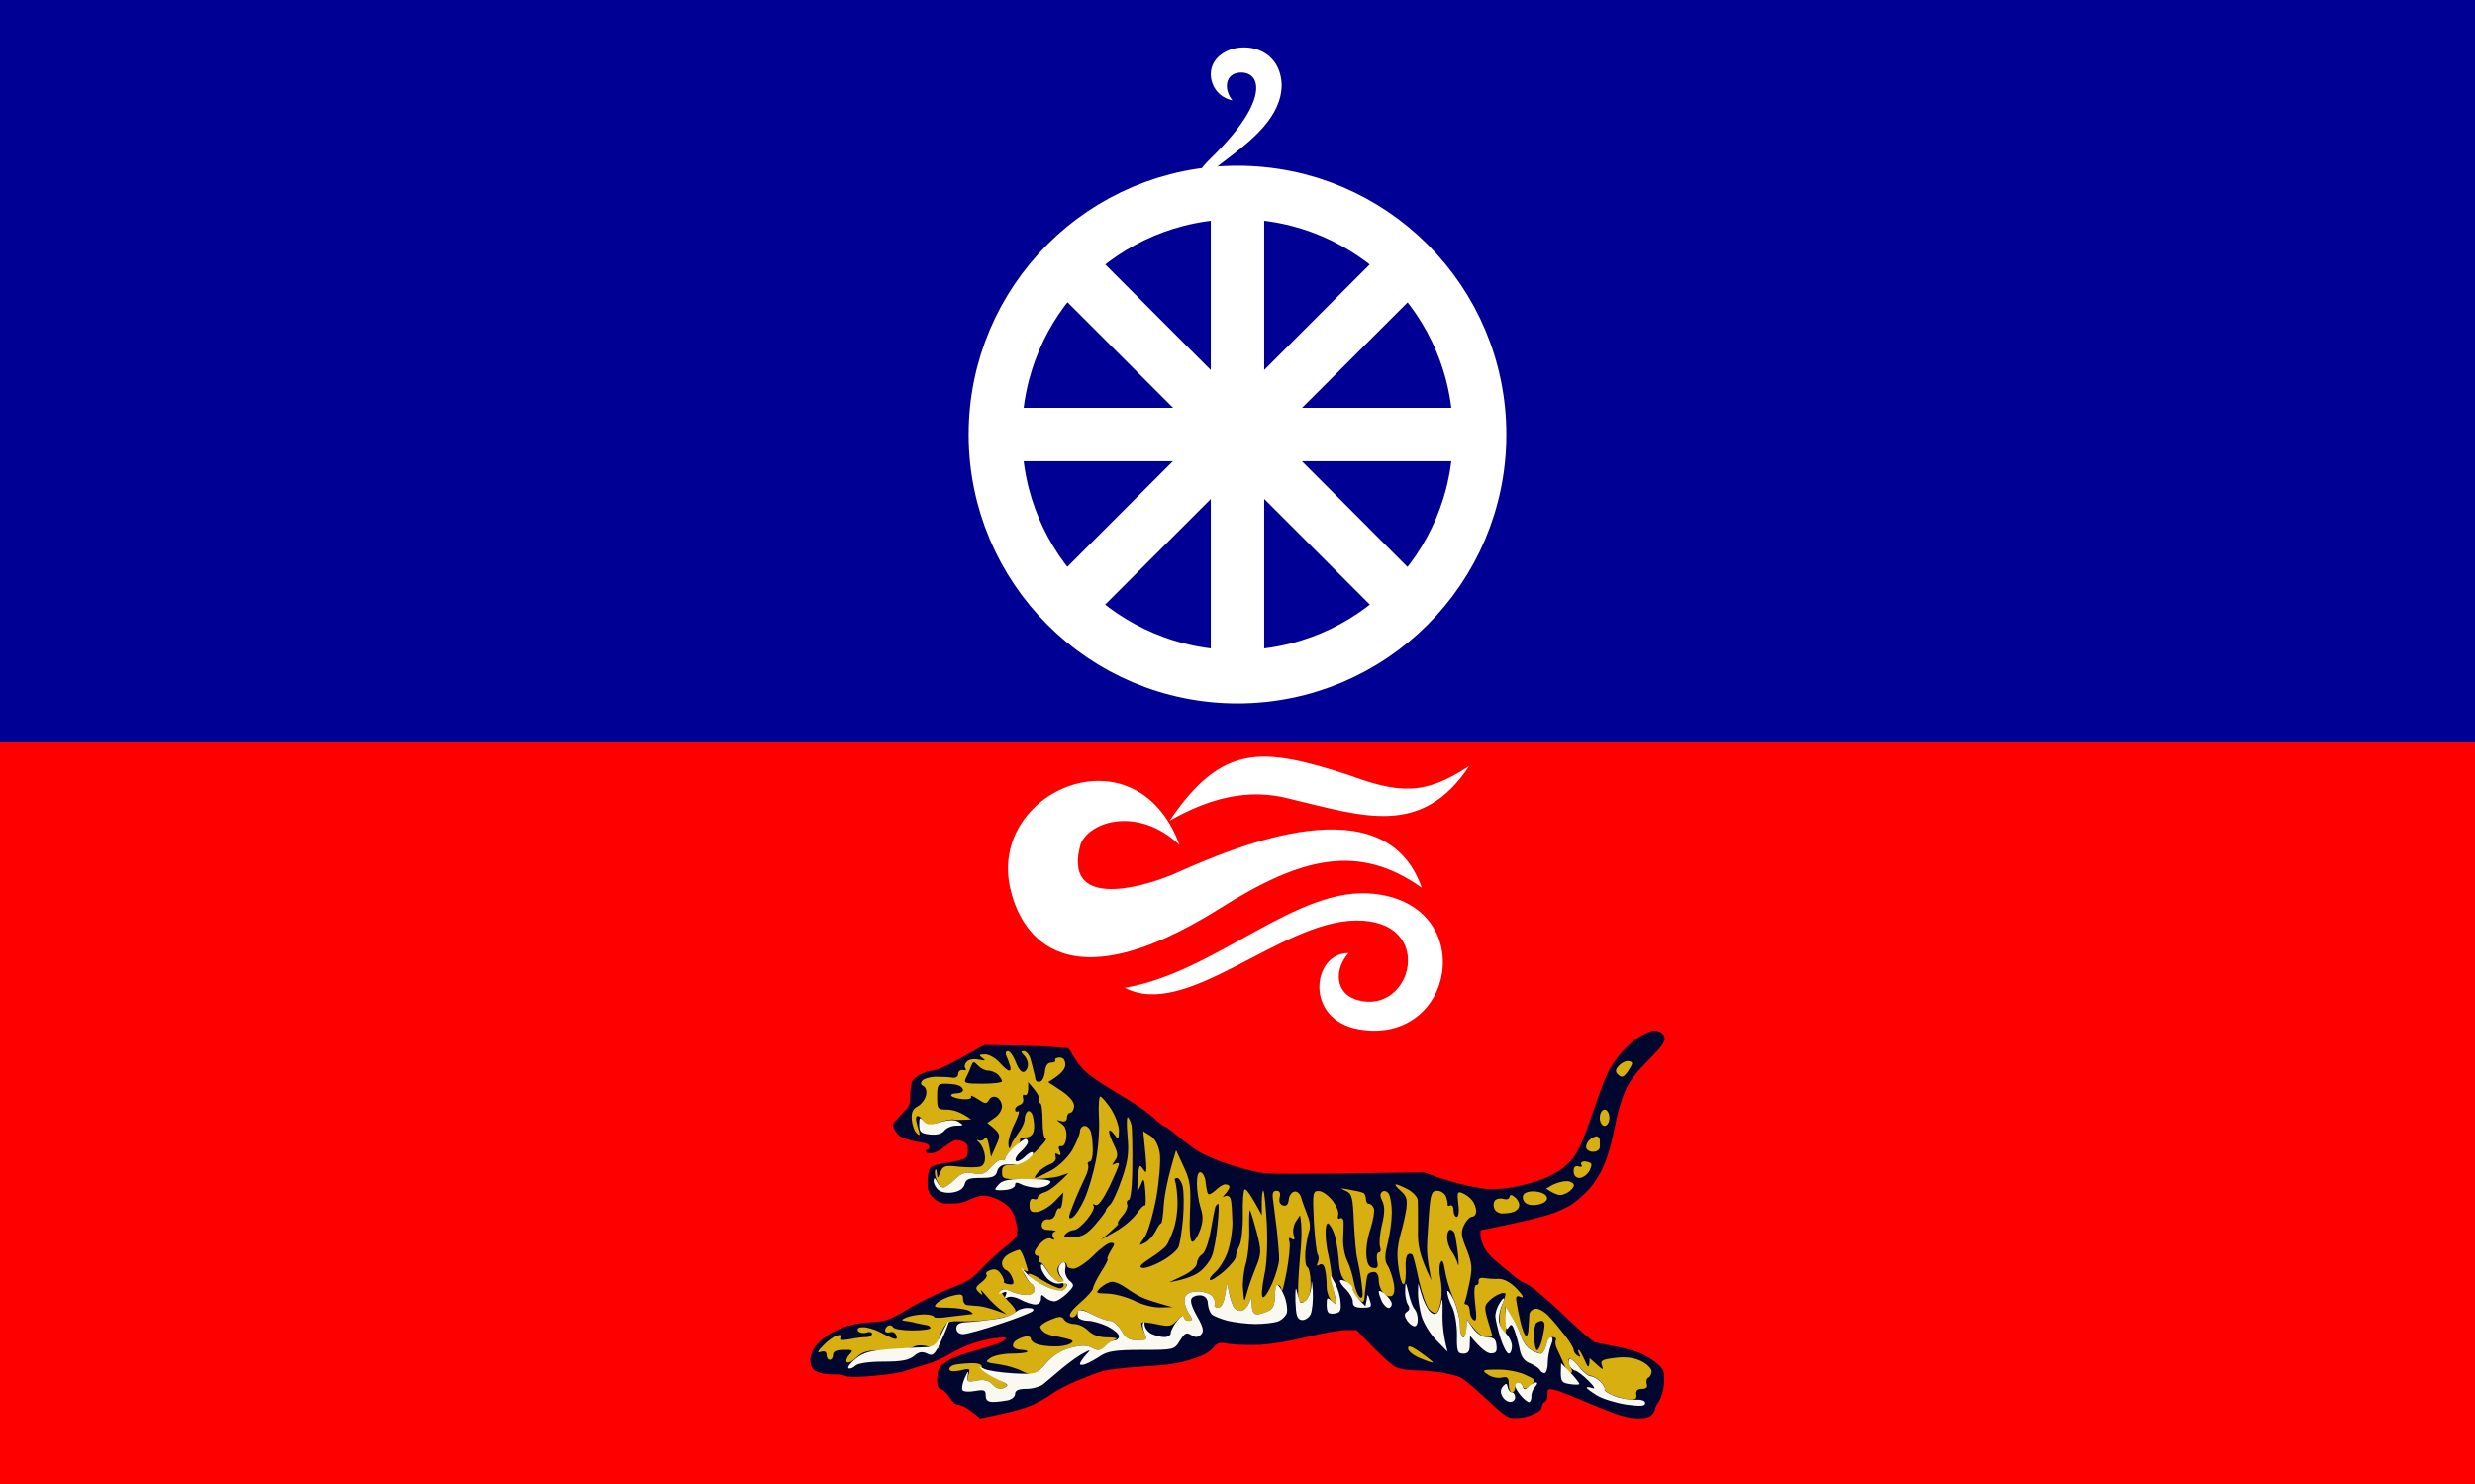
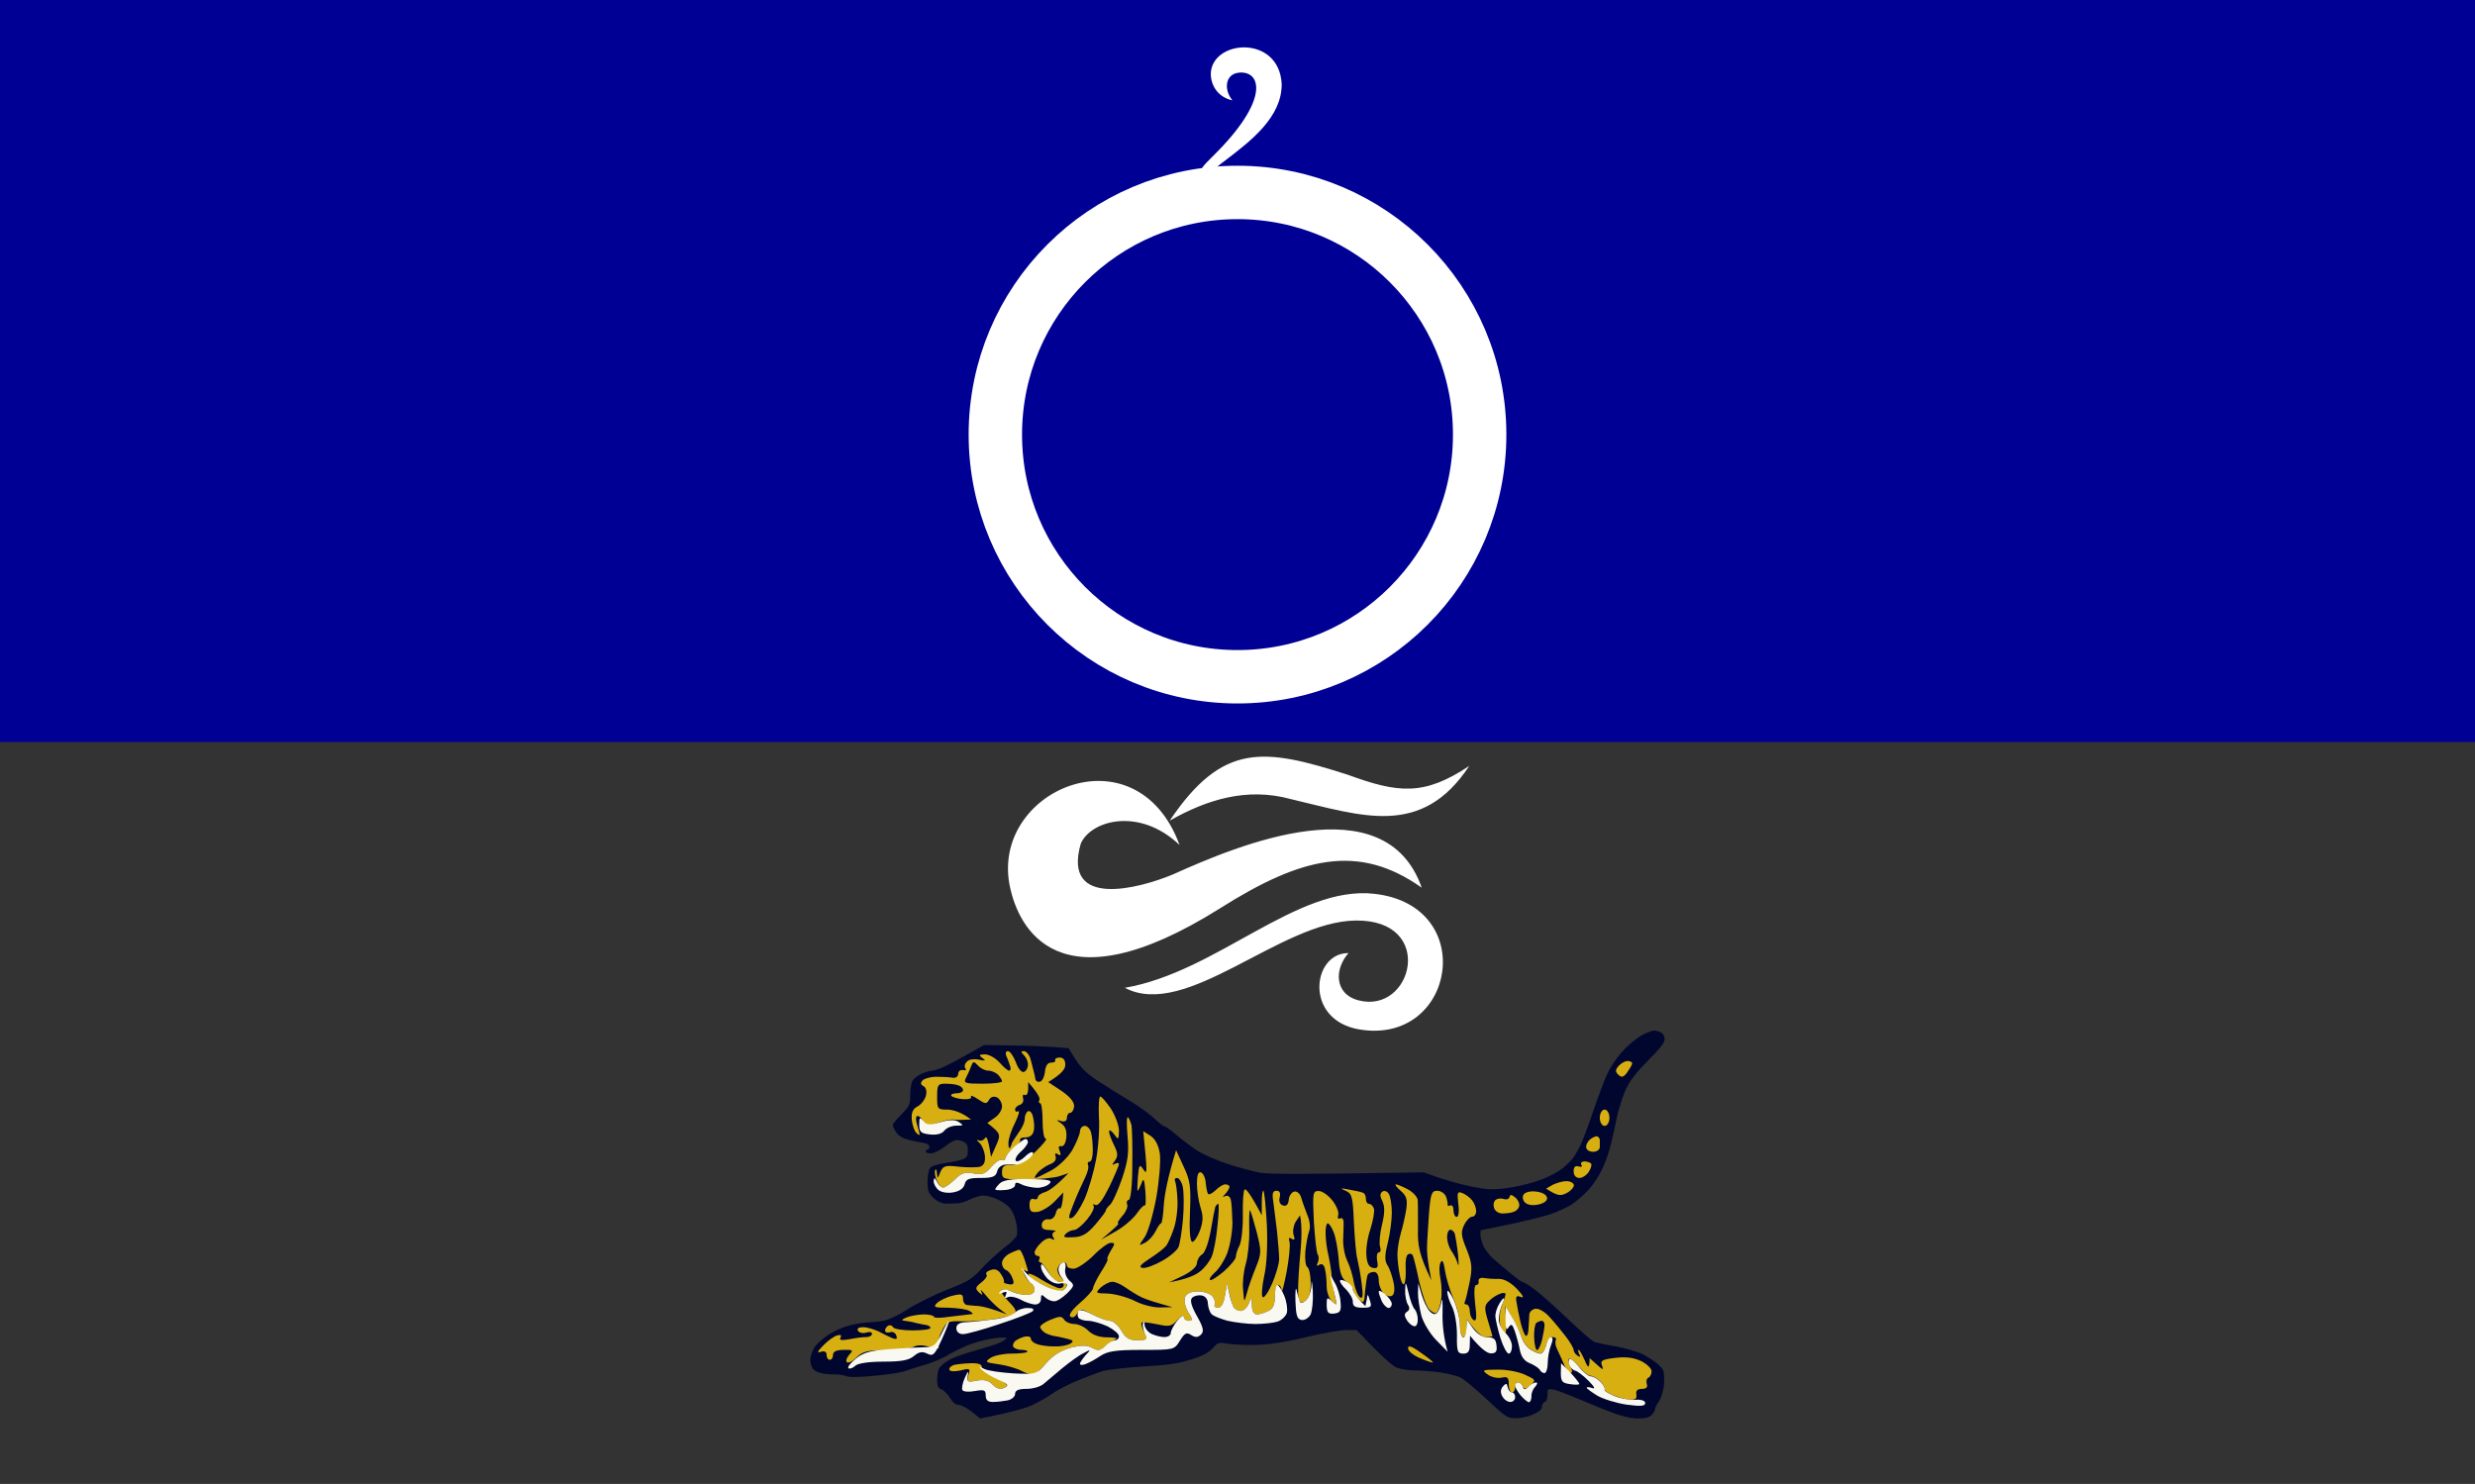
<svg xmlns="http://www.w3.org/2000/svg" xmlns:ns1="http://sodipodi.sourceforge.net/DTD/sodipodi-0.dtd" xmlns:ns2="http://www.inkscape.org/namespaces/inkscape" version="1.1" id="svg1" ns1:docname="광둥성기.svg" x="0px" y="0px" viewBox="0 0 927 555.8" xml:space="preserve" width="927" height="555.8" ns2:version="1.4 (86a8ad7, 2024-10-11)">
  <rect x="0" y="0" width="927" height="555.8" fill="#333333" stroke="none" />
  <defs id="defs1">
	
	
	
	
</defs>
  <style type="text/css" id="style1">
	.st0{fill-rule:evenodd;clip-rule:evenodd;fill:#000095;}
	.st1{fill-rule:evenodd;clip-rule:evenodd;fill:#D70018;}
	.st2{fill:#01062E;}
	.st3{fill-rule:evenodd;clip-rule:evenodd;fill:#D8AF10;}
	.st4{fill:#F9F9F1;}
	.st5{fill:#02062F;}
	.st6{fill:#043FA2;}
	.st7{fill:none;stroke:#043FA2;stroke-width:20.001;stroke-miterlimit:100;}
</style>
  <ns1:namedview bordercolor="#000000" borderopacity="0.25" id="namedview1" ns2:current-layer="svg1" ns2:cx="388" ns2:cy="378.5" ns2:deskcolor="#d1d1d1" ns2:pagecheckerboard="0" ns2:pageopacity="0.0" ns2:showpageshadow="2" ns2:window-height="991" ns2:window-maximized="1" ns2:window-width="1920" ns2:window-x="-9" ns2:window-y="-9" ns2:zoom="1" pagecolor="#ffffff">
	</ns1:namedview>
  <path id="Layer" ns2:label="Layer" class="st0" d="M 0,0 H 927 V 277.9 H 0 Z" />
-   <path id="광둥성장" ns2:label="Layer" class="st1" d="M 0,277.9 H 927 V 555.8 H 0 Z" style="stroke-width:1;fill:#fe0000;fill-opacity:1" />
  <path id="path1" class="st2" d="m 614.5,388 c -2,1.2 -5.1,3.8 -7,6 -1.9,2.1 -4.3,5.6 -5.3,7.8 -1.1,2.2 -3.5,8.6 -5.4,14.2 -1.9,5.7 -4.2,11.6 -5,13.3 -0.9,1.7 -2.1,3.8 -2.7,4.6 -0.7,0.8 -2.3,2.4 -3.7,3.6 -1.4,1.1 -4.8,3 -7.5,4.1 -2.8,1.1 -8,2.5 -11.6,3.1 -3.9,0.7 -7.8,0.9 -10,0.6 -2,-0.3 -5.6,-0.9 -7.9,-1.5 -2.4,-0.5 -6.8,-1.8 -9.8,-2.8 l -5.3,-1.9 c -49.2,0.8 -58.1,0.7 -61.5,0.1 -2.6,-0.5 -7.9,-1.9 -11.9,-3.2 -3.9,-1.3 -9,-3.5 -11.1,-4.8 -2.2,-1.4 -5.8,-4.1 -7.9,-5.9 -2.2,-1.9 -4.3,-3.4 -4.7,-3.4 -0.4,0 -2.2,-1.4 -4,-3.1 -1.8,-1.7 -6.1,-4.8 -9.7,-6.9 -3.5,-2.1 -8.8,-5.4 -11.7,-7.3 -3.8,-2.6 -5.9,-4.6 -7.9,-7.7 l -2.7,-4.3 c -6.7,-0.6 -13.8,-0.9 -20.1,-1 l -11.5,-0.2 c -10,5.7 -14.3,7.9 -15.8,8.5 -1.6,0.7 -3.5,1.2 -4.2,1.2 -0.7,0 -2.4,0.6 -3.9,1.3 -1.5,0.8 -3,2.1 -3.2,3.1 -0.3,0.9 -0.6,3.2 -0.6,5.1 0,3.1 -0.3,3.8 -3.2,6.7 -1.8,1.8 -3.3,3.6 -3.3,4.1 0,0.5 0.6,1.8 1.4,2.9 1,1.3 2.6,2.2 4.9,2.7 1.9,0.5 4.3,0.9 5.4,1.1 1.2,0.2 2,0.8 2,1.4 0,0.6 -0.3,1.1 -0.7,1.1 -0.4,0 -0.7,0.3 -0.7,0.7 0,0.4 0.8,0.7 1.9,0.7 1.2,0 3.3,-1 5.2,-2.5 1.8,-1.4 3.8,-2.6 4.5,-2.5 0.7,0 1.9,0.3 2.7,0.7 1.1,0.5 1.5,1.4 1.5,3.2 0,2 -0.4,2.7 -1.6,3.2 -0.9,0.4 -3.9,1.1 -6.7,1.5 -3.4,0.5 -5.3,1.1 -5.9,2 -0.5,0.7 -0.9,2.9 -0.9,5 0,3.2 0.3,4.1 2.1,6 1.5,1.4 3,2.1 4.5,2.2 1.3,0 3.3,0 4.5,-0.1 1.2,0 3.4,-0.7 4.9,-1.5 1.5,-0.7 3.6,-1.4 4.8,-1.4 1.2,0 3.4,0.5 4.9,1.2 1.5,0.6 3.6,1.9 4.7,3 1.2,1.2 2.2,3.3 2.7,5.5 0.5,2 0.6,4.3 0.4,5.1 -0.2,0.8 -2.2,2.8 -4.5,4.5 -2.3,1.8 -6.2,5.3 -8.5,7.8 -4.1,4.4 -4.9,4.9 -13.3,8.2 -5,2 -11.6,5.3 -14.7,7.3 -3.1,2 -6.9,3.9 -8.6,4.2 -1.6,0.4 -4.3,0.6 -5.9,0.7 -1.5,0 -4.8,0.5 -7.1,1.1 -2.4,0.6 -6.1,2.2 -8.1,3.6 -2.1,1.4 -4.5,3.5 -5.2,4.8 -0.8,1.3 -1.5,3.3 -1.5,4.5 0,1.2 0.4,2.7 0.9,3.3 0.5,0.7 1.9,1.5 3.1,1.7 1.2,0.3 3.3,0.5 4.8,0.5 1.5,-0.1 3.5,0.2 4.5,0.6 1.2,0.5 4.7,0.5 10.6,-0.1 4.9,-0.4 10.1,-1.2 11.7,-1.8 1.6,-0.6 5,-1.7 7.6,-2.4 2.5,-0.7 6.6,-2.4 8.9,-3.9 2.4,-1.4 6.3,-3.2 8.7,-4 2.3,-0.8 6.2,-1.7 8.4,-2 2.3,-0.3 4.2,-0.3 4.2,0 0,0.3 -1,1.1 -2.2,1.6 -1.2,0.6 -5.3,1.9 -9.2,3 -3.8,1 -8.4,2.6 -10,3.6 -1.7,0.9 -3.4,2.4 -3.8,3.2 -0.4,0.7 -0.7,2.7 -0.7,4.3 0,2.3 0.3,3 1.6,3.5 0.9,0.3 2.3,1.7 3.2,3.2 1.1,1.8 2.2,2.6 3.3,2.6 0.8,0 3,1.1 4.8,2.5 l 3.2,2.6 c 11.8,-2.3 17.1,-3.9 19.5,-5 2.3,-1.1 5.6,-2.9 7.2,-4.1 1.6,-1.2 5.8,-3.4 9.3,-4.9 3.6,-1.5 8.1,-3.2 10.1,-3.8 1.9,-0.5 8.8,-1.3 15.2,-1.7 9.3,-0.5 13,-1.1 17.7,-2.6 4.3,-1.3 6.5,-2.5 8.1,-4.2 2.1,-2.3 2.1,-2.3 6.4,-1.6 2.4,0.3 7.6,0.5 11.5,0.3 4.7,-0.3 10.9,-1.3 17.7,-3 5.7,-1.4 12.2,-2.5 14.3,-2.5 h 4 c 9.8,10.3 13.3,13.3 14.9,14 1.5,0.6 4.5,1.1 6.7,1.1 2.1,0 6.4,0.3 9.5,0.7 3.1,0.5 6.5,1.3 7.7,1.9 1.2,0.5 5.7,4.2 9.9,8.2 7.4,6.9 7.9,7.1 11,7.1 1.8,0 4.7,-0.6 6.4,-1.4 2.3,-1 3.3,-1.9 3.3,-2.9 0,-0.8 0.5,-1.6 1.1,-1.8 0.6,-0.2 1,-1.2 1,-2.7 0,-2.2 0.1,-2.3 2.4,-1.9 1.3,0.3 5.5,1.9 9.5,3.6 4,1.7 9.6,4 12.6,5.1 3.5,1.3 6.8,2.1 9.3,2.1 2.9,0 4.3,-0.4 5.2,-1.3 0.7,-0.7 1.3,-1.7 1.3,-2.2 0,-0.5 0.6,-1.8 1.4,-2.8 0.8,-1.2 1.6,-3.7 1.9,-6 0.2,-2.2 0.1,-4.6 -0.2,-5.5 -0.3,-0.9 -1.7,-2.4 -3.1,-3.4 -1.4,-1 -3.8,-2.5 -5.4,-3.2 -1.6,-0.7 -5.8,-1.9 -9.3,-2.6 -3.6,-0.6 -7.2,-1.4 -7.9,-1.6 -0.8,-0.2 -5.4,-4.2 -10.2,-8.8 -4.8,-4.6 -10.4,-9.5 -12.4,-11 -2,-1.5 -4,-2.7 -4.4,-2.7 -0.4,0 -2.3,-1.4 -4.3,-3.1 -2,-1.6 -4.8,-4 -6.2,-5.2 -1.5,-1.2 -3.2,-3.3 -4,-4.8 -0.7,-1.5 -1.3,-3.5 -1.3,-4.5 0,-1 0,-1.8 0.1,-1.8 0.1,0 4.9,-1 10.7,-2.2 5.7,-1.2 12.5,-2.9 15.1,-3.7 2.5,-0.8 6.2,-2.5 8.2,-3.7 1.9,-1.3 4.8,-3.8 6.4,-5.6 1.7,-1.8 3.9,-5.2 5,-7.5 1.2,-2.4 2.7,-6.7 3.4,-9.7 0.7,-2.9 1.8,-7.8 2.4,-10.8 0.7,-2.9 2.1,-7.4 3.3,-9.9 1.5,-3.1 4,-6.3 8.3,-10.6 4.4,-4.4 6.1,-6.6 6.1,-7.9 0,-1 -0.6,-2.1 -1.4,-2.5 -0.8,-0.4 -2,-0.7 -2.7,-0.7 -0.7,0 -2.9,0.9 -4.9,2 z" />
  <path id="Path_3" class="st3" d="M 377.5 393.699 C 376.7 393.699 376.5 394.5 376.9 395.5 C 377.4 396.5 378.001 398.199 378.301 399.199 C 378.701 400.199 378.5 401 378 401 C 377.5 401.1 375.9 399.7 374.4 398 C 372.9 396.3 370.4 394.9 368.9 394.9 C 366.6 395 366.5 395.201 368 396.301 C 369.4 397.301 369.1 397.4 366.6 396.9 C 364.8 396.5 362.8 396.799 362.1 397.699 C 361.3 398.499 361.1 399.599 361.6 400.199 C 362.1 400.799 361.699 401.001 360.699 400.801 C 359.799 400.601 358.9 401.199 358.9 402.199 C 358.8 403.399 357.9 403.9 356.4 403.6 C 355.1 403.4 352.401 403.301 350.301 403.301 C 348.301 403.401 346.1 403.999 345.5 404.699 C 344.7 405.599 344.8 406.301 345.9 406.801 C 346.9 407.401 347.201 408.8 346.801 410.4 C 346.401 411.9 344.999 413.7 343.699 414.4 C 341.899 415.3 341.3 416.6 341.5 419.4 C 341.7 421.4 342.5 423.8 343.4 424.5 C 344.7 425.7 344.699 425.2 343.699 422 C 342.899 419.4 342.899 418 343.699 418 C 344.299 418 345.301 418.9 345.801 420 C 346.601 421.7 347.3 421.8 351 420.6 C 353.3 419.8 356 419.201 357 419.301 C 358 419.501 360.001 419.5 361.301 419.4 L 363.699 419.301 C 359.999 416.501 357.1 415.7 354.9 415.6 C 351.1 415.6 351 415.399 351 410.699 C 351 406.399 351.3 405.9 354 405.9 C 355.7 405.9 357.9 406.1 358.9 406.5 C 359.9 406.8 360.699 407.601 360.699 408.301 C 360.699 409.001 359.601 409.5 358.301 409.5 C 356.901 409.5 356.001 409.9 356.301 410.4 C 356.601 410.9 358.5 411.499 360.6 411.699 C 362.8 411.799 364.099 411.499 363.699 410.699 C 363.399 410.099 364.501 410.499 366.301 411.699 C 369.001 413.499 369.5 413.6 370.4 412 C 371.1 410.8 372.1 410.5 373.4 411 C 374.4 411.5 375.301 413.1 375.301 414.4 C 375.301 415.7 374.1 417.699 372.5 418.699 L 369.801 420.6 C 374.901 424.6 374.9 424.9 373.1 429 L 371.199 433.301 C 370.099 426.401 369.5 425.301 368.9 426.301 C 368.4 427.101 367.3 427.5 366.5 427.1 C 365.6 426.7 365.801 427.1 366.801 428 C 367.801 428.9 368.7 431.1 368.9 432.9 C 369.1 435.2 368.5 436.5 367.1 437 C 365.9 437.3 362.299 437.3 359.199 437 C 353.999 436.4 353.299 436.6 352.199 439 C 351.199 441.6 351.1 441.601 350.9 439.301 C 350.8 438.001 350.499 437.6 350.199 438.4 C 349.999 439.3 350.3 441 351 442.4 C 351.6 443.7 352.701 444.801 353.301 444.801 C 354.001 444.801 355.9 443.401 357.6 441.801 C 360.1 439.301 361.5 438.9 364.6 439.5 C 367.9 440.1 369.101 439.7 371.301 437 C 372.801 435.3 374.601 434.1 375.301 434.5 C 376.001 434.8 376.5 434.5 376.5 433.9 C 376.5 433.2 377.9 431.499 379.5 430.199 C 381.2 428.899 382.4 427.4 382.1 426.9 C 381.8 426.4 382.799 426 384.199 426 C 385.799 426 386.899 425 387.199 423.5 C 387.499 422.2 387.3 419.901 386.9 418.301 C 386.6 416.801 385.7 415.899 385 416.199 C 384.4 416.599 383.801 417.8 383.801 419 C 383.901 420.1 382.8 422.6 381.4 424.4 C 380.1 426.3 378.9 428.1 378.9 428.4 C 378.9 428.7 378.601 429.4 378.301 429.9 C 377.901 430.4 377.699 429.6 377.699 428.1 C 377.699 426.6 378.799 423.2 380.199 420.5 C 381.499 417.8 382 415.899 381.4 416.199 C 380.7 416.599 380.199 416.3 380.199 415.6 C 380.199 414.9 381 414.101 382 413.801 C 383 413.501 383.499 412.4 383.199 411.4 C 382.899 410.3 383.101 409.8 383.801 410.1 C 384.501 410.5 385 409.5 385.1 408 L 385.1 405.301 C 388.8 409.501 389.601 411.3 389.301 412 C 388.901 412.6 389.1 413.199 389.6 413.199 C 390.1 413.199 390.5 416.2 390.5 419.9 C 390.5 423.6 390.999 426.5 391.699 426.5 C 392.399 426.5 390.601 428.7 387.801 431.4 C 384.101 434.9 381.5 436.301 378.9 436.301 C 376 436.301 375.301 436.8 375.301 439 C 375.301 441.6 375.8 441.799 384.1 441.699 C 389 441.699 394.6 441.2 396.6 440.6 L 400.199 439.4 C 395.499 444.3 392.9 446 391.4 446.5 C 389.9 446.9 388.699 447.8 388.699 448.5 C 388.699 449.1 387.999 449.4 387.199 449.1 C 386.199 448.7 385.6 449.501 385.6 451.301 C 385.6 453.701 386.199 454.2 388.699 453.9 C 390.299 453.6 393.2 451.9 395 450 L 398.301 446.6 C 397.901 451.6 397.4 452.9 396.9 452.6 C 396.4 452.3 395.7 453.2 395.4 454.5 C 395 456 393.899 456.899 392.699 456.699 C 391.499 456.499 390.399 457.3 390.199 458.5 C 389.999 460.1 390.799 460.699 393.199 460.699 C 395.099 460.799 395.9 461.101 395.1 461.301 C 394.2 461.601 393.9 462.5 394.5 463.4 C 395.1 464.4 394.901 464.6 393.801 464 C 393.001 463.4 391.3 464.1 389.9 465.5 C 388.5 466.8 387.5 468.5 387.5 469.1 C 387.5 469.8 387.999 470.4 388.699 470.4 C 389.299 470.4 389.601 470.9 389.301 471.6 C 388.901 472.2 389.1 472.801 389.6 472.801 C 390.1 472.801 391.5 474.4 392.6 476.4 C 393.8 478.4 395.6 480.1 396.6 480.1 C 397.6 480.1 398.4 480.601 398.4 481.301 C 398.4 482.001 397.7 482.5 396.9 482.5 C 396 482.5 392.9 480.999 389.9 479.199 C 387 477.299 384.8 476.6 385.1 477.4 C 385.4 478.3 388.2 480.199 391.4 481.699 C 396 483.799 397.599 484 398.699 482.9 C 399.899 481.7 399.701 480.8 397.801 478.9 C 396.301 477.4 395.701 475.8 396.301 474.6 C 396.801 473.6 397.7 472.801 398.4 472.801 C 399.1 472.801 399.6 473.3 399.6 474 C 399.6 474.7 400.7 475.199 402.1 475.199 C 403.4 475.199 406.7 473 409.4 470.4 C 412 467.7 415 465.5 416 465.5 C 417.7 465.5 417.7 465.8 416 468.5 C 415 470.2 414.501 471.6 414.801 471.6 C 415.201 471.6 414.1 473.8 412.4 476.4 C 410.7 479.1 409.4 481.9 409.4 482.5 C 409.4 483.2 407.2 485.7 404.5 488 C 401.3 490.8 400.1 492.599 401 493.199 C 401.8 493.699 402.8 493.2 403.4 492 C 404.4 490 404.8 490.001 409.1 492.301 C 411.6 493.601 414.599 494.699 415.699 494.699 C 416.899 494.699 418.8 496.3 420 498.4 C 421.7 501.3 423 502 426.1 502 C 429.9 502 430 501.9 428.5 499 C 427.7 497.3 427.3 495.7 427.6 495.4 C 427.9 495.1 430.5 495.4 433.4 496 C 438 497 438.8 496.8 441 494.4 C 442.3 492.9 443.4 492.299 443.4 493.199 C 443.4 493.999 444.199 494.699 445.199 494.699 C 446.799 494.699 446.8 494.2 445 491.4 C 443.9 489.5 443.401 487.1 443.801 485.9 C 444.401 484.5 446 483.699 448.6 483.699 C 450.8 483.699 453.2 484.5 454.1 485.5 C 454.9 486.6 455.3 487.9 455 488.6 C 454.6 489.3 455.199 489.801 456.199 489.801 C 457.399 489.801 458.301 488.201 458.801 485.301 L 459.6 480.699 C 460.8 486.399 461.6 488.7 462 489.5 C 462.5 490.4 463.699 491 464.699 491 C 465.699 491 467.099 489.801 467.699 488.301 C 468.799 485.701 468.8 485.7 468.9 488.9 C 468.9 491 469.601 492.301 470.801 492.301 C 471.801 492.301 473.7 491.7 475.1 491 C 476.8 490.2 477.5 488.6 477.5 485.6 C 477.5 483.2 477.999 481.301 478.699 481.301 C 479.399 481.301 480 482.3 480 483.4 C 480.1 484.6 480.9 481.5 481.9 476.4 C 482.8 471.4 483.3 466.399 483 465.199 C 482.5 463.699 482.801 463.3 483.801 464 C 484.901 464.6 485.1 464.2 484.5 462.5 C 484.1 461.1 484.501 458.9 485.301 457.6 L 486.9 455.199 C 487.8 458.899 487.501 465.499 486.801 472.199 C 486.201 478.899 486 485.3 486.4 486.5 C 487.1 488.2 487.6 488.3 489.1 487.1 C 490.3 486.1 491 483.7 490.9 480.4 C 490.9 477.6 490.299 475 489.699 474.6 C 488.999 474.3 488.7 471.701 488.9 468.801 C 489.2 466.001 489.801 462.599 490.301 461.199 C 490.901 459.799 490.599 457.299 489.699 455.199 C 488.899 453.099 487.8 450.199 487.4 448.699 C 487 447.099 485.801 446.101 484.801 446.301 C 483.801 446.501 482.799 447.9 482.699 449.4 C 482.499 451.2 481.8 451.9 480.5 451.5 C 479.4 451.1 478.901 450 479.301 448.5 C 479.701 446.8 479.3 446 478.1 446 C 476.7 446 476.4 447 476.9 450 C 477.2 452.2 477.801 457.199 478.301 461.199 C 478.701 465.299 479.1 469.9 479.1 471.6 C 479.1 473.3 477.9 477.399 476.5 480.699 C 475 484.099 473.4 486.401 472.9 485.801 C 472.4 485.301 472.7 481.7 473.5 477.9 C 474.5 473.6 474.8 466.301 474.5 458.801 C 474.1 452.101 473.599 446.4 473.199 446 C 472.899 445.7 472.6 447.601 472.6 450.301 L 472.6 455.199 C 468.4 447.199 466.699 445.2 466.199 445.5 C 465.699 445.8 465.4 450.001 465.5 454.801 C 465.6 459.701 465.001 464.9 464.301 466.4 C 463.501 467.9 462.9 469.799 462.9 470.699 C 462.9 471.499 460.9 473.999 458.4 476.199 C 455.8 478.399 453.499 479.8 453.199 479.4 C 452.799 479 453.7 477.8 455 476.6 C 456.4 475.5 458.5 472.3 459.6 469.5 C 460.7 466.6 461.6 461.4 461.6 457.9 C 461.5 454.4 461.3 450.5 461 449.4 C 460.7 448.1 459.8 447.6 458.9 448 C 457.7 448.6 457.8 448.4 459 447.1 C 459.8 446.2 460.5 445 460.5 444.5 C 460.5 444 459.8 443.6 458.9 443.6 C 458.1 443.6 456.501 444.601 455.301 445.801 C 454.101 446.901 452.9 447.599 452.5 447.199 C 452.2 446.899 451.8 445 451.6 443.1 C 451.5 441.1 450.601 439.4 449.801 439.1 C 448.801 438.8 448.301 440.201 448.301 443.301 C 448.301 445.801 448.9 449.8 449.6 452.1 C 450.7 455.5 450.7 457.3 449.4 461 C 448.4 463.5 447.1 465.4 446.5 465.1 C 445.7 464.9 445.399 460.401 445.699 453.801 C 446.099 444.401 445.801 442.2 443.301 436.9 L 440.5 430.801 C 437.3 441.201 436.2 447.399 435.9 451.199 C 435.7 455.099 435.2 458.199 434.9 458.199 C 434.6 458.099 433.601 459.499 432.801 461.199 C 431.901 462.899 430.201 464.8 428.801 465.5 C 426.401 466.7 426.399 466.7 428.699 463.4 C 429.999 461.5 431.9 454.9 433.1 448.5 C 434.2 442.1 434.8 434.7 434.4 432 C 433.9 428.9 432.7 426.6 430.9 425.4 L 428.199 423.699 C 429.799 439.399 429.701 440.2 428.301 438.1 C 426.801 435.9 426.599 436.1 426.199 440.9 C 425.999 443.7 425.9 446 426.1 446 C 426.3 446 426.9 444.801 427.5 443.301 C 428.3 441.001 428.6 441.499 429 446.199 C 429.2 449.299 429.201 451.7 428.801 451.5 C 428.501 451.2 427.101 452.6 425.801 454.5 C 424.401 456.5 420.9 459.499 417.9 461.199 L 412.4 464.301 C 418.1 459.601 419.301 458.199 418.801 458.199 C 418.301 458.199 419.001 457 420.301 455.5 C 421.701 454 422.499 451.999 422.199 451.199 C 421.799 450.399 422.101 449.5 422.801 449.4 C 423.501 449.2 424.1 444.001 424.1 436.301 C 424.2 429.301 424.001 422.6 423.801 421.5 C 423.501 420.4 423 419 422.5 418.5 C 422 417.9 421.901 421.001 422.301 425.301 C 422.901 431.801 422.499 434.8 420.199 441.6 C 418.599 446.2 416.599 450.601 415.699 451.301 C 414.799 452.101 414.199 453.001 414.199 453.301 C 414.299 453.701 412.501 456 410.301 458.6 C 407.201 462.2 405.3 463.3 402 463.4 C 398.5 463.6 397.999 463.4 399.199 462.1 C 399.999 461.3 401.401 460.699 402.301 460.699 C 403.201 460.699 405.399 458.899 407.199 456.699 C 408.999 454.499 410.1 452.2 409.6 451.6 C 409.1 451 409.401 450.901 410.301 451.301 C 411.301 451.801 413 449.5 415.5 444.5 C 417.5 440.3 419.1 436.5 419.1 436 C 419.1 435.5 418.4 435.5 417.6 435.9 C 416.4 436.6 416.4 436.299 417.6 434.699 C 418.8 432.999 418.701 431.9 417.301 429 C 416.301 427 415.4 424.701 415.4 423.801 C 415.4 423.001 416.199 423.399 417.199 424.699 C 418.899 427.099 419 427 419.1 423.5 C 419.1 421.5 417.7 417.801 416.1 415.301 C 414.4 412.801 412.6 410.699 412.1 410.699 C 411.6 410.799 411.4 414.2 411.6 418.4 C 411.9 422.5 411.4 429.8 410.5 434.5 C 409.6 439.2 407.699 445.7 406.199 449.1 C 404.699 452.4 402.6 455.6 401.6 456.1 C 399.9 456.8 400.099 455.9 402.199 450.6 C 403.599 447.1 405.6 442.7 406.5 440.9 C 407.4 439 407.9 437.001 407.5 436.301 C 407.2 435.601 407.5 435.1 408.1 435.1 C 408.8 435.1 409.301 433.3 409.301 431.1 C 409.301 428.9 409.099 425.9 408.699 424.4 C 408.399 422.9 407.301 421.699 406.301 421.699 C 405.301 421.699 404.5 422.701 404.5 423.801 C 404.4 425.001 403.1 428.101 401.6 430.801 C 399.9 433.601 396.499 436.9 393.699 438.4 C 390.899 439.9 388.301 441.199 387.801 441.199 C 387.301 441.199 387.699 440.399 388.699 439.199 C 389.699 438.099 391.699 436.7 393.199 436.1 C 394.899 435.5 395.7 434.401 395.4 433.301 C 395 432.001 395.299 431.701 396.199 432.301 C 397.299 433.001 397.5 432.6 396.9 431.1 C 396.3 429.7 396.5 429.101 397.5 429.301 C 398.4 429.501 399.2 428.1 399.4 426 C 399.6 423.5 399 421.801 397.5 420.801 C 395.5 419.401 395.5 419.3 397.5 419.9 C 398.8 420.3 399.6 419.799 399.6 418.699 C 399.6 417.599 400.201 416.801 400.801 416.801 C 401.501 416.801 402.201 415.7 402.301 414.4 C 402.401 412.8 400.8 410.8 397.6 408.6 L 392.6 405.301 C 397.7 402.201 399 400.401 399 398.801 C 399 397.101 398.3 396.1 396.9 396.1 C 395.7 396.1 394.999 396.6 395.199 397.1 C 395.499 397.6 394.799 398 393.699 398 C 392.399 398 391.6 399.201 391.4 401.301 C 391.2 403.201 390.4 404.9 389.6 405.1 C 388.7 405.4 388.001 404.999 387.801 404.199 C 387.701 403.399 387.4 402 387.1 401 C 386.9 400 386.3 398 385.9 396.4 C 385.4 394.9 384.3 393.699 383.5 393.699 C 382.3 393.699 382.3 393.999 383.5 395.199 C 384.4 396.099 385.1 397.7 385 398.9 C 385 400.1 384.3 401.2 383.5 401.5 C 382.6 401.8 381.3 400.2 380.5 397.9 C 379.6 395.6 378.3 393.699 377.5 393.699 z M 609.6 397.4 C 608.7 397.4 607.201 398.199 606.301 399.199 C 605.001 400.699 604.899 401.4 606.199 402.6 C 607.399 403.7 608.1 403.5 609.5 401.6 C 610.4 400.3 611.301 398.801 611.301 398.301 C 611.301 397.801 610.6 397.4 609.6 397.4 z M 364.699 397.863 C 365.049 397.826 365.501 398.25 366.301 399.1 C 367.201 400.1 368.9 401 370.1 401 C 371.3 401 372.901 401.7 373.801 402.5 C 374.601 403.4 375.301 404.5 375.301 405 C 375.301 405.5 372 405.9 368 405.9 C 361.4 405.9 360.801 405.699 361.801 403.699 C 362.401 402.599 363.299 400.6 363.699 399.4 C 364.099 398.4 364.349 397.901 364.699 397.863 z M 601 415.6 C 600 415.6 599.199 416.999 599.199 418.699 C 599.199 420.299 600 421.699 601 421.699 C 602 421.699 602.801 420.299 602.801 418.699 C 602.801 416.999 602 415.6 601 415.6 z M 598.199 425.6 C 597.699 425.5 596.5 426.001 595.5 426.801 C 594.6 427.601 593.9 429.001 594.1 429.801 C 594.2 430.701 595.399 431.4 596.699 431.4 C 598.099 431.4 599.199 430.6 599.199 429.6 L 599.199 426.9 C 599.199 426.4 598.699 425.8 598.199 425.6 z M 593.301 435 C 592.401 435.1 591.901 435.601 592.301 436.301 C 592.801 437.001 592.301 437.2 591.301 436.9 C 590.001 436.5 589.4 437.099 589.4 438.699 C 589.4 440.199 590.2 441.199 591.6 441.199 C 592.7 441.199 594.399 440.099 595.199 438.699 C 595.999 437.399 596.301 435.999 595.801 435.699 C 595.301 435.299 594.201 435 593.301 435 z M 440.9 441.199 C 441.6 441.199 442.6 442.7 443 444.5 C 443.4 446.3 443.5 451.7 443.1 456.4 C 442.7 461.1 441.9 465.9 441.4 467.1 C 440.8 468.4 438.099 470.701 435.199 472.301 C 432.399 473.901 429.1 475.1 427.9 474.9 C 426.4 474.6 427.1 473.7 430.6 471.4 C 433.3 469.7 436.101 467.5 436.801 466.6 C 437.501 465.7 438.799 462.7 439.699 460 C 440.599 457.3 441.2 452.501 441 449.301 C 440.9 446.101 440.4 442.901 440.1 442.301 C 439.8 441.701 440.1 441.199 440.9 441.199 z M 586.699 442.4 C 585.199 442.4 582.9 443.101 581.5 443.801 L 579.1 445.199 C 583.4 447.999 584.499 448 586.699 446.9 C 588.299 446.1 589.5 444.7 589.5 443.9 C 589.4 443.1 588.199 442.4 586.699 442.4 z M 522.801 443.6 C 522.301 443.6 523.1 444.7 524.6 446 C 526.9 448 527.199 449.3 526.699 453 C 526.299 455.5 525.399 459.501 524.699 461.801 C 523.999 464.201 523.4 467.701 523.4 469.801 C 523.4 471.801 523.801 475.299 524.301 477.699 C 524.701 479.999 525.5 481.5 525.9 480.9 C 526.4 480.4 526.6 477.8 526.5 475.1 C 526.3 472.5 526.7 470.101 527.4 469.801 C 528 469.401 528.8 469.6 529.1 470.1 C 529.4 470.6 530.5 474.901 531.5 479.801 C 532.6 484.601 534.301 489.4 535.301 490.4 C 536.301 491.4 537.5 492.101 538 491.801 C 538.5 491.501 539.299 489.499 539.699 487.199 C 540.099 484.999 540 481.2 539.5 478.9 C 539 476.5 539 473.801 539.6 472.801 C 540.2 471.601 540.699 472.501 541.199 475.801 C 541.599 478.501 543.001 483.199 544.301 486.199 C 545.701 489.199 546.801 493.699 546.801 496.199 C 546.801 498.699 547.4 500.801 548.1 500.801 C 548.7 500.801 549.301 499.3 549.301 497.4 L 549.4 494.1 C 553.1 499.3 555.2 500.801 556.6 500.801 C 557.9 500.801 559 500.6 559 500.5 C 559 500.3 558.201 497.699 557.301 494.699 C 555.901 489.899 555.899 489.001 557.699 487.301 C 558.699 486.201 560.601 485 561.801 484.6 C 562.901 484.1 563.9 484.199 563.9 484.699 C 563.9 485.199 563.2 487.199 562.5 489.199 C 561.7 491.199 561.5 494.399 561.9 496.199 C 562.3 498.099 563.1 499.6 563.6 499.6 C 564.1 499.6 564.3 497.2 564.1 494.4 L 563.699 489.199 C 567.599 495.399 569.199 498.6 569.699 500.4 C 570.199 502.1 571.7 504.299 573 505.199 C 574.3 506.099 576.1 506.9 577 506.9 C 577.8 506.9 578.8 505.501 579.1 503.801 C 579.4 502.101 580.5 500.801 581.5 500.801 C 582.5 500.801 583.099 501.3 582.699 502 C 582.399 502.7 582.599 504.201 583.199 505.301 C 583.799 506.501 584.899 509.001 585.699 510.801 C 586.399 512.701 587.499 514.199 588.199 514.199 C 588.999 514.199 588.999 513.4 588.199 512 C 587.599 510.9 587.3 509.5 587.6 509 C 588 508.5 589.601 509.699 591.301 511.699 C 592.901 513.699 595.001 515.401 595.801 515.301 C 596.701 515.301 598.3 516.3 599.5 517.5 C 600.6 518.7 601.3 519.899 601 520.199 C 600.6 520.599 601.899 521.5 603.699 522.4 C 605.599 523.2 608.4 523.999 610.1 524.199 C 612.4 524.399 613.1 524 612.9 522.4 C 612.6 520.9 613.3 520.199 615 520.199 C 616.6 520.199 617.201 519.6 616.801 518.4 C 616.501 517.4 616.7 516.3 617.4 516 C 618.1 515.7 618.6 514.6 618.6 513.6 C 618.6 512.6 616.899 510.901 614.699 509.801 C 611.899 508.501 609 508.1 604.9 508.6 C 600.1 509.2 599.3 509.6 600 511.4 C 600.7 513.3 600.4 513.2 598.1 511.1 L 595.4 508.699 C 595.3 512.899 594.8 512.5 593.6 509.6 C 592.6 507.4 591.601 505.6 591.301 505.6 C 590.901 505.6 591.1 506.299 591.5 507.199 C 592.1 508.199 591.9 508.401 590.9 507.801 C 590.1 507.301 589.4 506.3 589.4 505.6 C 589.4 505 588.1 502.7 586.4 500.5 C 584.7 498.3 582.001 494.999 580.301 493.199 C 578.601 491.299 576.3 489.999 575.1 490.199 C 574 490.299 572.901 491.301 572.801 492.301 C 572.801 493.301 572.6 495.6 572.5 497.4 C 572.5 499.3 572 500.601 571.5 500.301 C 571 500.101 570.1 497.699 569.5 495.199 C 568.9 492.599 568.2 489.199 568 487.699 C 567.6 485.499 567.999 485.101 569.699 485.801 C 570.999 486.301 570.4 485.099 568.1 482.699 C 565.9 480.399 563.4 479 561.4 479 C 559.8 479.1 557.3 478.899 556 478.699 C 554.5 478.399 553.701 478.901 553.801 479.801 C 554.001 480.601 553.6 481.301 552.9 481.301 C 552.2 481.301 552 483.901 552.5 488.301 C 553.2 493.601 553 495.1 551.9 494.4 C 551.1 493.9 550.5 492.4 550.5 491 C 550.5 489.7 549.901 488.6 549.301 488.6 C 548.601 488.6 548.3 488.199 548.6 487.699 C 548.9 487.199 549.7 483.9 550.4 480.4 C 551.5 474.9 551.401 473.2 549.301 467.9 C 547.201 462.8 547.1 461.401 548.4 458.801 C 549.2 457.101 550.6 455.699 551.4 455.699 C 552.2 455.699 552.9 454.8 552.9 453.6 C 552.9 452.5 552.2 450.6 551.4 449.6 C 550.6 448.6 548.901 447.3 547.801 446.9 C 545.901 446.1 545.699 446.6 546.199 450.9 C 546.599 453.7 546.3 455.801 545.6 455.801 C 545 455.801 544.4 454.701 544.4 453.301 C 544.4 452.001 543.899 451.2 543.199 451.5 C 542.499 451.8 542.099 451.699 542.199 451.199 C 542.299 450.699 542 449.299 541.6 448.199 C 541.1 446.999 539.701 446 538.301 446 C 536.201 446 535.799 447.101 535.199 454.801 C 534.899 459.701 534.5 464.999 534.5 466.699 C 534.4 468.399 534.699 471.9 535.199 474.6 L 536.1 479.5 C 531.5 469.9 530.9 466.4 531.1 460 C 531.1 455.3 531.1 450.5 531 449.4 C 530.8 448.2 529.099 446.4 527.199 445.4 C 525.299 444.4 523.301 443.6 522.801 443.6 z M 502.574 445.162 C 502.349 445.225 502.85 445.5 504 446 C 506.4 447.1 506.7 448.2 507.1 457.9 C 507.4 463.7 507.9 469.9 508.4 471.6 C 508.8 473.3 509.6 477.399 510 480.699 C 510.6 485.299 510.5 486.6 509.4 485.9 C 508.6 485.4 507.6 482.9 507.1 480.4 C 506.7 477.9 505.6 474.199 504.6 472.199 C 503.6 470.199 502.9 466.299 503.1 463.699 C 503.2 460.999 503.299 458.101 503.199 457.301 C 503.099 456.401 502.501 456 501.801 456.4 C 501.201 456.7 500.899 456.199 501.199 455.199 C 501.599 454.099 500.6 451.699 499.1 449.699 C 497.6 447.799 495.3 446.1 494 446.1 C 491.7 446 491.6 446.7 492.1 457.5 C 492.5 463.8 493.1 469.4 493.6 470 C 494 470.5 494 471.801 493.6 472.801 C 493 474.101 493.199 474.399 494.199 473.699 C 495.199 473.099 496.001 473.8 496.301 475.5 C 496.701 477 496.9 479.9 496.9 481.9 C 496.9 483.9 497.8 486.4 498.9 487.4 C 500.9 489.1 500.9 488.9 500 485.6 C 499.5 483.6 498.901 480.301 498.801 478.301 C 498.701 476.301 498.1 472.7 497.6 470.4 C 497 468 496.5 464.299 496.5 462.199 C 496.4 459.999 496.801 458.199 497.301 458.199 C 497.801 458.199 498.8 459.7 499.5 461.5 C 500.3 463.4 501.1 467.9 501.4 471.6 C 501.7 476.5 502.501 478.8 504.301 480.1 C 505.701 481.1 506.799 482.5 506.699 483.1 C 506.699 483.8 507.601 485.3 508.801 486.4 C 510.801 488.4 511.001 488.2 511.301 483.4 C 511.601 480.6 512.001 477.9 512.301 477.4 C 512.501 476.9 513.6 476.4 514.6 476.4 C 515.7 476.4 516.4 477.6 516.4 479.5 C 516.4 481.2 517.201 483.4 518.301 484.4 C 519.301 485.4 520.7 485.801 521.4 485.301 C 522.3 484.701 522.5 482.8 521.9 480.1 C 521.4 477.8 520.4 474.901 519.6 473.801 C 518.6 472.201 518.601 470.1 519.801 465.5 C 520.601 462.2 521.301 457.099 521.301 454.199 C 521.301 451.399 520.799 448.199 520.199 447.199 C 519.599 446.199 518.501 445.801 517.801 446.301 C 516.801 447.001 516.801 448 517.801 450 C 518.701 452 518.7 454.301 517.6 458.801 C 516.8 462.101 516.5 465.8 516.9 467 C 517.3 468.2 517.1 469.1 516.4 469.1 C 515.8 469.1 515.501 470.499 515.801 472.199 C 516.301 474.599 516.001 475.2 514.301 474.9 C 512.801 474.7 512.001 473.3 511.801 470.4 C 511.501 468 512.201 463.501 513.301 460.301 C 514.301 457.101 514.9 453.699 514.6 452.699 C 514.3 451.699 513.401 450.9 512.801 450.9 C 512.101 450.9 511.6 450.1 511.6 449.1 C 511.6 448.1 511.2 447.001 510.6 446.801 C 510.1 446.501 507.8 446 505.5 445.6 C 503.75 445.25 502.799 445.1 502.574 445.162 z M 573.666 446.234 C 572.138 446.319 570.975 446.825 570.6 447.5 C 570.1 448.4 570.401 449.7 571.301 450.5 C 572.301 451.4 574.4 451.6 576.4 451.1 C 578.5 450.6 579.7 449.6 579.4 448.5 C 579.2 447.4 577.401 446.501 575.301 446.301 C 574.726 446.226 574.175 446.206 573.666 446.234 z M 566.037 447.613 C 565.7 447.576 565.5 447.801 565.4 448.301 C 565.2 449.101 564.301 449.4 563.301 449.1 C 562.201 448.7 560.899 448.9 560.199 449.4 C 559.499 449.9 559.2 451.2 559.6 452.4 C 559.9 453.6 561.299 454.5 562.699 454.5 C 563.999 454.5 565.9 454.3 566.9 453.9 C 567.9 453.6 568.9 452.599 569 451.699 C 569.2 450.699 568.5 449.3 567.5 448.5 C 566.85 447.95 566.375 447.651 566.037 447.613 z M 456.301 450.9 C 456.601 450.9 456.5 454.6 456 459.1 C 455.6 463.6 454.6 468.8 453.9 470.5 C 453.2 472.3 451.2 474.899 449.5 476.199 C 447.8 477.599 444.5 479.101 437.9 480.301 L 443.1 477.801 C 446.2 476.301 448.301 474.4 448.301 473.1 C 448.401 471.9 449.201 470.401 450.301 469.801 C 451.401 469.001 452.7 465.301 453.5 460.801 C 454.2 456.601 454.999 452.6 455.199 452 C 455.499 451.4 456.001 450.9 456.301 450.9 z M 468.199 453.301 C 468.499 453.701 469.599 457.4 470.699 461.5 C 472.499 468.7 472.501 469.5 470.301 474.9 C 469.001 478.1 467.5 482.3 467 484.4 C 466 488 466 488 465.6 483.1 C 465.3 480.5 465.8 476.1 466.6 473.4 C 467.4 470.7 468 465 467.9 460.6 C 467.8 456.3 467.899 453.001 468.199 453.301 z M 543.199 460.6 C 543.899 460.6 544.6 461.3 544.9 462.1 C 545.1 463 545.7 466.401 546.1 469.801 C 546.4 473.101 546.4 474.7 546 473.4 C 545.7 472.1 544.6 469.9 543.6 468.5 C 542.7 467.2 542 464.9 542 463.4 C 542 461.9 542.499 460.6 543.199 460.6 z M 381.699 468.1 C 381.199 468.2 379.5 468.8 378 469.6 C 376.5 470.4 375.301 471.9 375.301 473.1 C 375.301 474.3 376.001 475.399 376.801 475.699 C 377.601 475.899 378.699 477.299 379.199 478.699 C 379.999 480.799 379.701 481.3 377.801 481 C 376.601 480.8 375.7 480.4 376 480.1 C 376.2 479.8 375.8 478.399 374.9 477.199 C 373.9 475.599 372.7 475.099 371 475.699 C 369.7 476.099 369 476.9 369.5 477.4 C 369.9 477.9 369.1 479.201 367.6 480.301 C 365.3 482.101 365.2 482.6 366.6 484 C 368.1 485.3 368.2 485.299 367.5 483.699 C 367 482.699 367.7 483.3 369.1 485 C 370.4 486.6 372.801 488.999 374.301 490.199 L 377.1 492.301 C 371.5 490.101 368.401 489.399 366.801 489.199 C 365.101 489.099 362.999 488.901 362.199 488.801 C 361.399 488.701 360.699 487.7 360.699 486.5 C 360.699 484.7 360.101 484.501 356.801 485.301 C 354.601 485.801 352 487.1 351 488 C 349.4 489.6 349.901 489.801 355.301 489.801 C 358.601 489.901 362.1 490.4 363.1 491 C 364.7 492.1 364.7 492.201 363.1 492.301 C 362.1 492.401 358.7 492.799 355.5 493.199 C 352.4 493.699 349.801 493.699 349.801 493.199 C 349.701 492.699 348.001 492.301 345.801 492.301 C 343.601 492.401 340.7 492.9 339.4 493.5 C 337.7 494.2 337.501 494.599 338.801 494.699 C 339.801 494.799 341.7 495.1 343 495.5 C 344.4 495.8 346.2 496.201 347 496.301 C 347.8 496.401 348.5 496.9 348.5 497.4 C 348.5 497.9 345.501 498.301 341.801 498.301 C 338.101 498.301 334.9 497.8 334.5 497.1 C 334.2 496.5 333.399 496.2 332.699 496.5 C 331.999 496.9 331.5 497.701 331.5 498.301 C 331.5 499.001 332.301 499.3 333.301 499 C 334.301 498.6 335.399 499.199 335.699 500.199 C 336.199 501.499 335.799 501.799 334.199 501.199 C 333.099 500.699 330.7 499.599 329.1 498.699 C 327.4 497.899 324.801 497.1 323.301 497.1 C 321.501 497.1 320.9 497.6 321.4 498.5 C 321.9 499.2 323.3 499.5 324.5 499.1 C 325.7 498.7 326.6 498.9 326.6 499.6 C 326.6 500.2 325.7 500.801 324.5 500.801 C 323.3 500.801 320.499 501.1 318.199 501.6 C 315.199 502.1 314.201 502 314.801 501 C 315.301 500.1 314.9 499.799 313.5 500.199 C 312.4 500.499 310 502.2 308.4 503.9 C 306.1 506.2 305.9 506.901 307.5 506.301 C 308.8 505.901 309.6 506.3 309.6 507.5 C 309.6 508.5 310.101 509.301 310.801 509.301 C 311.501 509.301 312 508.5 312 507.5 C 312 506.2 313.3 505.6 316 505.6 C 319.5 505.5 319.7 505.7 318.1 507.4 C 317.1 508.5 316.699 509.799 317.199 510.199 C 317.699 510.699 319.301 509.9 320.801 508.4 C 323.101 506.2 324.901 505.699 331.801 505.699 C 336.301 505.699 341 505.1 342.1 504.5 C 343.5 503.7 345.699 503.7 348.199 504.5 C 351.299 505.4 352 505.3 351.5 504.1 C 351.1 503.3 351.599 500.799 352.699 498.699 C 354.499 494.999 355 494.7 360.4 494.9 C 363.6 495 368.899 494.6 372.199 494.1 C 375.599 493.6 379.001 492.7 379.801 492.1 C 381.001 491.3 380.399 490.1 377.699 487.4 C 375.699 485.4 374.601 483.5 375.301 483.1 C 376.001 482.8 377.6 483.099 378.9 483.699 C 380.3 484.399 382.7 485 384.4 485 C 386.3 485 387.5 484.3 387.5 483.1 C 387.5 482.1 386.899 480.999 386.199 480.699 C 385.599 480.399 384.501 478.999 383.801 477.699 C 383.001 475.999 383.001 475.401 383.801 475.801 C 384.501 476.201 385 476.3 385 476.1 C 385.1 476 384.501 474.1 383.801 471.9 C 383.101 469.7 382.199 468 381.699 468.1 z M 416.5 480.1 C 417.6 480 419.8 480.999 421.5 482.199 C 423.2 483.399 425.9 485.1 427.6 485.9 C 429.3 486.7 432.599 487.8 439.199 489.6 L 434.6 489.699 C 432.1 489.799 427.7 488.699 424.9 487.199 C 422 485.799 417.5 484.6 414.9 484.5 C 410.2 484.4 410.201 484.299 412.301 482.199 C 413.601 481.099 415.5 480.1 416.5 480.1 z M 396.988 493.25 C 396.251 493.25 395.2 493.601 393.5 494.301 C 391.2 495.201 389.5 496.5 389.6 497.1 C 389.8 497.8 390.6 498.699 391.4 499.199 C 392.2 499.699 393.801 500.2 394.801 500.4 C 395.801 500.5 397.9 501 399.6 501.4 C 402.1 502 402.301 502.401 400.801 503.301 C 399.801 503.901 397.101 504.401 394.801 504.301 C 392.401 504.301 389.501 503.9 388.301 503.4 C 387.101 503 386.1 502.1 386.1 501.4 C 386.1 500.7 385.2 500.4 384 500.6 C 382.9 500.8 381.3 501.5 380.5 502.1 C 379.6 502.7 379.2 503.8 379.5 504.4 C 379.9 505.1 381.301 505.6 382.801 505.6 C 384.201 505.6 385.099 506 384.699 506.4 C 384.299 506.7 381.599 507 378.699 507 C 375.799 507 372.4 507.7 371 508.6 C 368.8 510.1 369 510.3 374.1 511 C 377.1 511.4 381.1 512.6 382.9 513.6 C 384.7 514.6 386.901 515 387.801 514.5 C 388.601 514 390.7 512 392.4 509.9 C 394.4 507.7 397.7 505.701 401 504.801 C 405 503.801 407 503.801 409 504.801 C 411.2 506.001 412.1 505.901 413.9 504.301 C 415.1 503.201 416.9 502 417.9 501.6 C 418.9 501.3 417.501 500.9 414.801 500.9 C 411.601 500.9 409.2 500.001 407.5 498.301 C 406.2 497.001 403.9 495.9 402.4 495.9 C 400.9 495.9 399.2 495.201 398.6 494.301 C 398.15 493.601 397.726 493.25 396.988 493.25 z M 577.5 494.699 C 578 494.699 578.5 495.399 578.5 496.199 C 578.5 497.099 578.1 499.499 577.6 501.699 C 577.1 503.899 576.199 505.699 575.699 505.699 C 575.199 505.699 574.7 503.5 574.6 501 C 574.5 498.4 574.9 496 575.4 495.5 C 576 495.1 576.9 494.699 577.5 494.699 z M 527.92 504.301 C 527.521 504.304 527.363 504.575 527.4 505.1 C 527.4 506 529.4 507.699 531.9 508.699 C 534.5 509.799 536.599 510.501 536.699 510.301 C 536.799 510.101 534.7 508.4 532.1 506.6 C 529.912 505.037 528.584 504.296 527.92 504.301 z M 363.4 510.6 C 360.9 510.7 358.1 511.001 357.1 511.301 C 356.1 511.701 355.4 512.4 355.6 513 C 355.7 513.7 357.499 513.801 359.699 513.301 C 363.299 512.401 363.499 512.5 362.699 515.1 C 361.999 517.6 362.2 517.8 365.9 517.1 C 368.7 516.6 370.4 517.099 371.9 518.699 C 373.4 520.199 374.699 520.501 376.199 519.801 C 377.999 519.001 377.4 518.3 372.9 516.1 C 369.8 514.6 367.499 512.7 367.699 512 C 367.899 511 366.3 510.5 363.4 510.6 z M 560.801 513 C 555.201 513 554.899 513.201 557.199 514.801 C 558.499 515.801 560.9 516.3 562.4 516 C 564.6 515.5 565.1 515.9 565.1 518.4 C 565.1 520.1 565.601 521.5 566.301 521.5 C 567.001 521.5 567.5 520.6 567.5 519.6 C 567.5 518.6 568.099 517.801 568.699 517.801 C 569.399 517.801 570.2 518.501 570.4 519.301 C 570.8 520.501 571.499 520.3 573.199 518.9 C 575.399 516.9 575.299 516.8 571.199 514.9 C 568.799 513.8 564.201 512.9 560.801 513 z " />
  <path id="Path_4" class="st4" d="m 344.3,421.2 c 0,2.8 0.6,3.3 3.9,3.7 2.6,0.3 4.5,-0.2 5.5,-1.4 0.8,-1.1 2.9,-1.9 4.6,-1.9 2.6,0 2.7,-0.1 0.9,-1.3 -1.5,-1 -3.4,-1 -7,0 -4.1,1.2 -5.2,1.1 -6.4,-0.5 -1.3,-1.5 -1.5,-1.3 -1.5,1.4 z m 35.5,8.4 c -1.8,1.7 -3.3,3.6 -3.3,4.3 0,0.6 -0.5,0.9 -1.2,0.6 -0.7,-0.4 -2.5,0.8 -4,2.5 -2.2,2.7 -3.4,3.1 -6.7,2.5 -3.1,-0.6 -4.5,-0.2 -7,2.3 -1.7,1.6 -3.6,3 -4.3,3 -0.6,0 -1.7,-0.9 -2.3,-2.1 -0.9,-1.7 -1.2,-1.8 -1.3,-0.3 0,1 0.8,2.5 1.8,3.3 1,0.9 3.5,1.3 5.5,0.9 2.4,-0.4 3.9,-1.5 4.3,-3 0.5,-2 1.6,-2.4 6.1,-2.4 4.4,0 5.6,-0.5 6.1,-2.5 0.3,-1.4 1.7,-2.5 3.3,-2.5 1.5,-0.1 3.3,-0.1 4,0 0.6,0.1 2.4,-0.7 3.9,-1.7 1.5,-1 2.5,-2.3 2.2,-2.8 -0.4,-0.5 -1.7,0.2 -3.1,1.6 -1.3,1.3 -2.9,2 -3.3,1.5 -0.5,-0.5 0.3,-2.1 1.8,-3.4 1.5,-1.3 2.7,-3 2.7,-3.6 0,-0.7 -0.4,-1.2 -0.9,-1.2 -0.5,0 -2.4,1.4 -4.3,3 z m -5.3,13.6 c -1,1 -1.8,2 -1.7,2.3 0,0.3 1.7,0.4 3.7,0.2 2,-0.1 3.7,-1 3.7,-1.8 0,-1.1 0.6,-1.2 2.4,-0.3 1.3,0.7 3.9,1.2 5.8,1.3 1.8,0 3.9,-0.7 4.7,-1.6 1.2,-1.2 -0.3,-1.6 -7.7,-1.7 -6.4,-0.1 -9.6,0.4 -10.9,1.6 z m 15.4,31.1 c 0,1.2 1.1,3.2 2.4,4.6 1.5,1.4 3.4,2.2 4.9,1.8 1.3,-0.3 2.4,-0.1 2.4,0.6 0,0.7 -0.7,1.6 -1.5,2 -0.8,0.4 -3.7,-0.2 -6.4,-1.5 -2.7,-1.2 -5.8,-3.3 -7.1,-4.7 l -2.2,-2.5 c 2,4.3 3.2,5.8 3.8,6.1 0.7,0.3 1.3,1.4 1.3,2.4 0,1.2 -1.2,1.9 -3.1,1.9 -1.7,0 -4.3,-0.6 -5.8,-1.4 -2,-0.9 -3,-0.9 -3.9,0.1 -0.9,1 -0.7,1.2 0.8,0.5 1.5,-0.6 1.8,-0.4 1.2,0.9 -0.5,1.1 -0.3,1.4 0.7,0.8 0.9,-0.5 3,-0.1 4.9,0.9 1.8,1 4.3,1.8 5.5,1.8 1.2,0 2.1,-0.9 2.1,-2.1 0,-1.7 0.2,-1.8 1.5,-0.6 0.8,0.8 2.4,1.5 3.4,1.5 1,0.1 3.1,-1.3 4.8,-2.9 2.9,-2.9 2.9,-3.2 0.9,-4.9 -1.2,-1.2 -1.8,-2.9 -1.5,-4.4 0.3,-1.3 0.1,-2.4 -0.6,-2.4 -0.7,0 -1.5,0.8 -1.8,1.8 -0.4,1 0.1,2.7 0.9,3.7 1.3,1.6 1.2,1.9 -0.6,1.9 -1.2,-0.1 -3.2,-1.9 -4.6,-4.1 -1.6,-2.6 -2.4,-3.2 -2.4,-1.8 z m 101.3,7 c -0.1,2.4 -1.1,5 -2.1,5.8 -1.5,1.2 -2,1.2 -2.4,0 -0.3,-0.8 -0.8,-2.6 -1.1,-4 -0.3,-1.3 -0.5,0.6 -0.4,4.3 0.2,5.3 0.6,6.7 2.3,7 1.2,0.2 2.7,-0.8 3.4,-2.1 0.6,-1.4 1,-5.3 0.8,-8.9 -0.2,-3.5 -0.5,-4.4 -0.5,-2.1 z m 7.5,-1.2 c 0.4,1.7 1.1,4.4 1.5,6.1 0.7,2.8 0.6,2.9 -1.3,1.2 -1.9,-1.7 -2,-1.5 -2,1.5 0.1,2.8 0.6,3.3 2.8,3.1 2.3,-0.3 2.7,-1 2.4,-4.3 -0.1,-2.2 -1.1,-5.5 -2.2,-7.3 -1.8,-3.3 -1.8,-3.3 -1.2,-0.3 z m 3.2,-0.4 c -0.1,0.6 1,2.1 2.4,3.4 1.3,1.4 2.5,3.4 2.4,4.6 0,1.6 1,2.1 3.6,2.1 3.3,0 3.6,-0.3 2.8,-2.7 -0.8,-2.6 -0.9,-2.6 -1.2,-0.3 l -0.5,2.4 c -3.7,-3.7 -4.7,-5.5 -4.7,-6.3 0.1,-0.8 -1,-2.1 -2.3,-2.8 -1.3,-0.7 -2.5,-0.9 -2.5,-0.4 z m 24.4,3.4 c -0.1,2 0.4,4.5 1,5.5 0.8,1.2 0.7,2.1 -0.3,2.7 -1,0.6 -1.1,1.5 -0.2,2.9 0.6,1.2 1.9,2.3 2.7,2.5 0.9,0.3 1.5,-0.7 1.5,-2.3 0.1,-1.5 -0.5,-3.3 -1.1,-4 -0.7,-0.6 -1.7,-3.4 -2.3,-6 -1.1,-4.5 -1.2,-4.6 -1.3,-1.3 z m -67.5,2.2 c -0.5,2.9 -1.4,4.5 -2.6,4.5 -1,0 -1.6,-0.5 -1.2,-1.2 0.3,-0.7 -0.1,-2 -0.9,-3.1 -0.9,-1 -3.3,-1.8 -5.5,-1.8 -2.6,0 -4.2,0.8 -4.8,2.2 -0.4,1.2 0.1,3.6 1.2,5.5 1.8,2.8 1.8,3.3 0.2,3.3 -1,0 -1.8,-0.7 -1.8,-1.5 0,-0.9 -1.2,-0.2 -2.5,1.5 -1.3,1.7 -2.4,3.7 -2.4,4.6 0,0.8 -1,1.5 -2.4,1.5 -1.3,0 -3.5,-0.6 -4.8,-1.2 -1.4,-0.7 -2.5,-2.2 -2.6,-3.4 0,-1.2 -0.3,-1.4 -0.6,-0.6 -0.3,0.8 0.1,2.6 0.7,4 1.1,2.1 0.8,2.4 -2.7,2.4 -3.1,0 -4.4,-0.7 -6.1,-3.6 -1.2,-2.1 -3.1,-3.7 -4.3,-3.7 -1.1,0 -4.1,-1.1 -6.6,-2.4 -2.8,-1.5 -4.9,-2 -5.2,-1.3 -0.4,0.7 -0.4,1.8 0,2.5 0.3,0.6 2,1.2 3.6,1.2 1.7,0 5,1 7.4,2.1 2.3,1.2 4.2,2.8 4.2,3.7 0,0.8 -0.7,1.5 -1.5,1.5 -0.9,0 -2.5,1 -3.7,2.2 -1.8,1.7 -2.7,1.8 -4.9,0.6 -2,-1 -4,-1 -8,0 -3.6,1 -6.7,2.9 -9.1,5.7 -3.6,4.2 -3.8,4.3 -12.3,3.9 -4.7,-0.3 -9.7,-1 -11,-1.7 -2.1,-1.1 -2.2,-1 -0.8,0.4 0.9,0.9 3.6,2.6 6.1,3.7 3.7,1.6 4.1,2.1 2.3,3 -1.5,0.7 -2.8,0.4 -4.3,-1.1 -1.5,-1.6 -3.2,-2.1 -6,-1.6 -3.6,0.7 -3.9,0.5 -3.4,-2 0.4,-1.9 0,-1.6 -1.1,0.9 -0.9,2 -1.3,4.1 -0.9,4.7 0.4,0.6 2.6,0.7 4.7,0.3 3.4,-0.6 4,-0.4 4,1.7 0,1.7 0.8,2.4 2.7,2.4 1.5,0 4,-0.3 5.5,-0.6 1.5,-0.3 2.8,-1.4 2.8,-2.4 0,-1.3 1.2,-1.9 4.2,-1.9 2.4,0 5.2,-0.8 6.4,-1.8 1.2,-1 4.3,-3.6 7,-5.9 2.7,-2.2 6.2,-4.8 7.9,-5.6 2.9,-1.6 3,-1.5 0.9,0.7 -1.1,1.3 -2.1,2.7 -2.1,3.2 0,0.5 0.9,0.6 2.1,0.1 1.2,-0.4 3.7,-1.8 5.5,-3 2.7,-1.8 5.7,-2.3 15.5,-2.3 12.1,0 12.2,0 14.3,-3.4 1.8,-2.9 2.5,-3.3 4.2,-2.2 1.6,1 2.5,1 3.7,-0.1 1.2,-1.2 1,-2.6 -1.5,-7 -2.1,-3.7 -2.7,-6 -1.8,-6.8 0.6,-0.7 2.2,-1.1 3.5,-0.9 1.4,0.2 2.4,1.4 2.4,3 0.1,1.5 0.7,3.3 1.4,4 0.6,0.7 3.4,1.8 6,2.5 2.7,0.6 7.4,1.2 10.4,1.2 3,0 6.7,-0.4 8.3,-0.9 1.5,-0.5 3.1,-2 3.5,-3.3 0.3,-1.4 -0.1,-4.3 -1,-6.4 -0.9,-2.2 -2.1,-4 -2.6,-4 -0.5,0 -0.9,1.9 -0.9,4.3 0,3 -0.7,4.6 -2.4,5.4 -1.4,0.7 -3.3,1.3 -4.3,1.3 -1.2,0 -1.9,-1.3 -1.9,-3.4 -0.1,-3.2 -0.1,-3.2 -1.2,-0.6 -0.6,1.5 -2,2.7 -3,2.7 -1,0 -2.2,-0.6 -2.7,-1.5 -0.4,-0.8 -1.2,-3.1 -1.6,-5.1 l -0.8,-3.7 z m 72.3,-0.9 c 0,2 0.6,5.8 1.3,8.5 0.8,2.7 3.3,6.8 5.6,9.1 l 4.2,4.3 c -1.6,-5.7 -2,-10.6 -1.9,-14.6 0.1,-4 -0.1,-5.9 -0.4,-4.3 -0.3,1.7 -1,3.6 -1.6,4.3 -0.7,0.8 -1.7,0.6 -2.8,-0.6 -1,-1 -2.3,-3.8 -3,-6.1 l -1.3,-4.3 z m -14.7,-0.6 c 0,0.7 0.6,2.3 1.2,3.7 0.7,1.3 1.8,2.4 2.5,2.4 0.6,0 1.2,-0.7 1.2,-1.5 0,-0.9 -1.2,-2.5 -2.5,-3.7 -1.3,-1.1 -2.4,-1.5 -2.4,-0.9 z m 25.7,0 c -0.1,1 0.7,3.5 1.7,5.5 1.1,2.1 1.9,6.7 1.9,10.7 -0.1,6.2 0.2,7 2.4,7 1.8,0 2.4,-0.9 2.4,-3.4 l 0.1,-3.3 c 4.2,5.1 6.5,6.6 7.8,6.6 1.9,0 2.4,-0.7 2.1,-3 -0.2,-2.3 -1,-3 -3.3,-3 -1.9,0 -3.9,-1.3 -5.5,-3.4 l -2.3,-3.3 c -0.1,5.2 -0.7,6.7 -1.3,6.7 -0.7,0 -1.3,-2.1 -1.3,-4.6 0,-2.5 -1.1,-6.7 -2.3,-9.4 -1.3,-2.7 -2.4,-4.1 -2.4,-3.1 z m 19.3,4.8 c -0.8,1.3 -1.4,3.4 -1.3,4.6 0.1,1.2 0.9,4.8 1.9,8 1,3.2 2.4,5.8 3.1,5.8 0.7,0 1.2,-1.3 1.2,-2.8 0,-1.5 -1.1,-3.7 -2.4,-4.9 -1.4,-1.1 -2.5,-3.5 -2.5,-5.1 0,-1.7 0.6,-4.2 1.2,-5.5 0.6,-1.3 0.9,-2.4 0.6,-2.4 -0.3,0 -1.1,1 -1.8,2.3 z m -181.2,3 c -0.8,0.9 -4.3,2.1 -7.7,2.5 -3.5,0.5 -8.1,1 -10.3,1.1 -2.9,0.1 -4,0.8 -4,2.3 0,1.3 1,2.2 2.5,2.2 1.3,0 7.5,-1.7 13.7,-3.8 6.2,-2 11.7,-4.2 12.4,-4.8 0.7,-0.8 0,-1.2 -2,-1.2 -1.7,0 -3.8,0.8 -4.6,1.7 z m 183.7,2.6 c 0,3.5 0.3,4.3 1.1,3 1,-1.5 1.4,-1.3 2.3,1.2 0.6,1.7 1.5,4.9 1.9,7 0.5,2.7 1.7,4.4 3.8,5.2 1.7,0.7 3.3,1.8 3.7,2.4 0.3,0.7 1.1,1.3 1.8,1.3 0.6,0 1.2,-1.7 1.2,-3.7 0,-2 0.5,-5 1.2,-6.7 0.8,-2 0.8,-3 0,-3 -0.7,0 -1.5,1.3 -1.8,3 -0.4,1.7 -1.3,3.1 -2.1,3.1 -0.9,0 -2.7,-0.8 -4,-1.7 -1.3,-0.9 -2.8,-3.1 -3.3,-4.9 -0.5,-1.7 -2.1,-5 -3.4,-7.1 l -2.4,-4 z m -211.2,5.2 c -2,4.3 -3,5.1 -6,5.2 -2,0 -7.9,0.3 -13.2,0.7 -7.5,0.5 -10.2,1.3 -13,3.6 -2,1.6 -3.2,3.2 -2.7,3.6 0.5,0.3 1.7,-0.1 2.6,-1 1,-0.9 5.2,-1.5 10.5,-1.5 6.6,0 9.5,-0.5 11.4,-2.1 1.9,-1.6 3.1,-1.8 5,-0.9 2.1,1.1 2.8,0.5 5.4,-5.2 1.6,-3.5 2.8,-6.6 2.7,-6.9 -0.2,-0.3 -1.4,1.8 -2.7,4.5 z m 235.1,9.7 c -0.4,0.5 -0.3,1.7 0.2,2.6 0.4,0.8 1.4,1.6 2,1.7 0.7,0.1 2.9,1.7 4.9,3.7 2.2,2.2 2.8,3.3 1.5,2.8 -1.2,-0.4 -2.1,-0.5 -2.1,-0.1 0,0.3 1.8,1.6 3.9,2.9 2.2,1.3 7.1,2.8 11,3.4 5.3,0.7 7,0.6 7,-0.6 0,-0.9 -1.5,-1.4 -4,-1.2 -2.1,0.1 -5.7,-0.6 -7.9,-1.6 -2.2,-0.9 -3.7,-2 -3.3,-2.3 0.3,-0.4 -0.4,-1.6 -1.5,-2.8 -1.2,-1.2 -2.9,-2.2 -3.7,-2.1 -0.8,0 -2.9,-1.6 -4.5,-3.7 -1.6,-2 -3.2,-3.2 -3.5,-2.7 z m -3.2,5.1 c 0,3.2 0.5,3.8 3.3,4.2 1.8,0.3 3.5,0.3 3.6,0 0.2,-0.2 -1.3,-2.1 -3.2,-4.2 l -3.6,-3.6 z m -21.7,5.1 c -0.9,1.1 -1,2.3 -0.2,3.7 0.6,1.2 2,2.1 3,2.1 1,0 1.8,-0.8 1.8,-1.8 0,-1 -0.6,-1.8 -1.2,-1.8 -0.7,0 -1.4,-0.9 -1.6,-1.9 -0.3,-1.6 -0.6,-1.6 -1.8,-0.3 z m 4.6,-0.2 c 0,0.6 1,2.3 2.1,3.6 1.2,1.4 2.6,2.5 3.1,2.5 0.5,-0.1 0.9,-1 0.9,-2.2 -0.1,-1.2 0.6,-2.8 1.4,-3.6 0.8,-0.9 1,-1.6 0.3,-1.6 -0.7,0 -2,0.7 -2.8,1.6 -1.3,1.2 -1.8,1.2 -2.1,0 -0.3,-0.9 -1,-1.6 -1.7,-1.6 -0.7,0 -1.2,0.6 -1.2,1.3 z" />
  <path id="path7-4" ns1:nodetypes="scsssssscsscssscscsssscsssss" class="st6" d="m 509.2,385.58 c -20.984,-3.483 -17.723,-28.805 -4.1,-28.6 -5.197,5.67 -5.578,15.22 3.65,17.675 20.358,5.416 29.276,-30.218 -0.95,-29.875 -28.422,0.302 -63.44,37.341 -86.5,25.2 34.505,-5.898 64.421,-38.53 93.5,-35.2 39.201,4.405 30.321,56.762 -5.6,50.8 z m -130.8,-52.8 c -8.433,-36.632 47.067,-60.59 63.4,-16.3 -15.16,-14.35 -33.256,-9.18 -37,-0.5 -7.081,24.643 22.072,16.757 34.6,11.5 24.124,-10.869 79.424,-34.121 93.1,5 -23.754,-16.805 -45.14,-11.456 -75.5,7.7 -61.54,38.73 -75.521,6.172 -78.6,-7.4 z m 126.4,-42.6 c 18.823,6.882 28.478,8.048 45.5,-3.3 -17.84,27.046 -40.046,18.719 -66.9,12.4 -16.289,-4.45 -31.272,0.129 -45.3,8.1 19.878,-29.438 35.235,-27.269 66.7,-17.2 z m -54.7,-225.6 c -0.6,-1.1 0.1,-2.1 4.5,-6.4 20.918,-20.71 17.817,-31.456 9.8,-31 -5.617,0.319 -6.139,6.398 -2.8,10.4 -4.798,-0.991 -7.967,-4.867 -8.106,-9.719 0,-12.981 25.533,-15.15 26.556,3.531 0.166,12.452 -11.611,21.398 -20.585,28.285 -3.406,2.549 -4.169,3.32 -4.61,3.676 C 452.906,64.922 451.2,66.58 450.1,64.58 Z" style="fill:#ffffff;fill-opacity:1" ns2:label="path1" />
-   <path id="path1-0" class="st7" d="m 463.5,253.48 c -50.1,0 -90.7,-40.6 -90.7,-90.7 0,-50.1 40.6,-90.7 90.7,-90.7 50.1,0 90.7,40.6 90.7,90.7 0,50.1 -40.6,90.7 -90.7,90.7 z" style="fill:none;stroke:#ffffff;stroke-width:20.001;stroke-miterlimit:100;stroke-opacity:1" ns2:label="path2" />
-   <path id="path5-9" style="fill:#ffffff;fill-opacity:1" class="st6" d="M 529.1,111.38 412,228.38 397.8,214.28 515,97.08 Z m -117.1,-14.3 117,117.1 -14,14.2 -117,-117 z m 61.5,-17.1 v 165.5 h -20 v -165.5 z m -92.8,72.8 h 165.5 v 20 H 380.7 Z" ns2:label="path3" />
+   <path id="path1-0" class="st7" d="m 463.5,253.48 c -50.1,0 -90.7,-40.6 -90.7,-90.7 0,-50.1 40.6,-90.7 90.7,-90.7 50.1,0 90.7,40.6 90.7,90.7 0,50.1 -40.6,90.7 -90.7,90.7 " style="fill:none;stroke:#ffffff;stroke-width:20.001;stroke-miterlimit:100;stroke-opacity:1" ns2:label="path2" />
</svg>